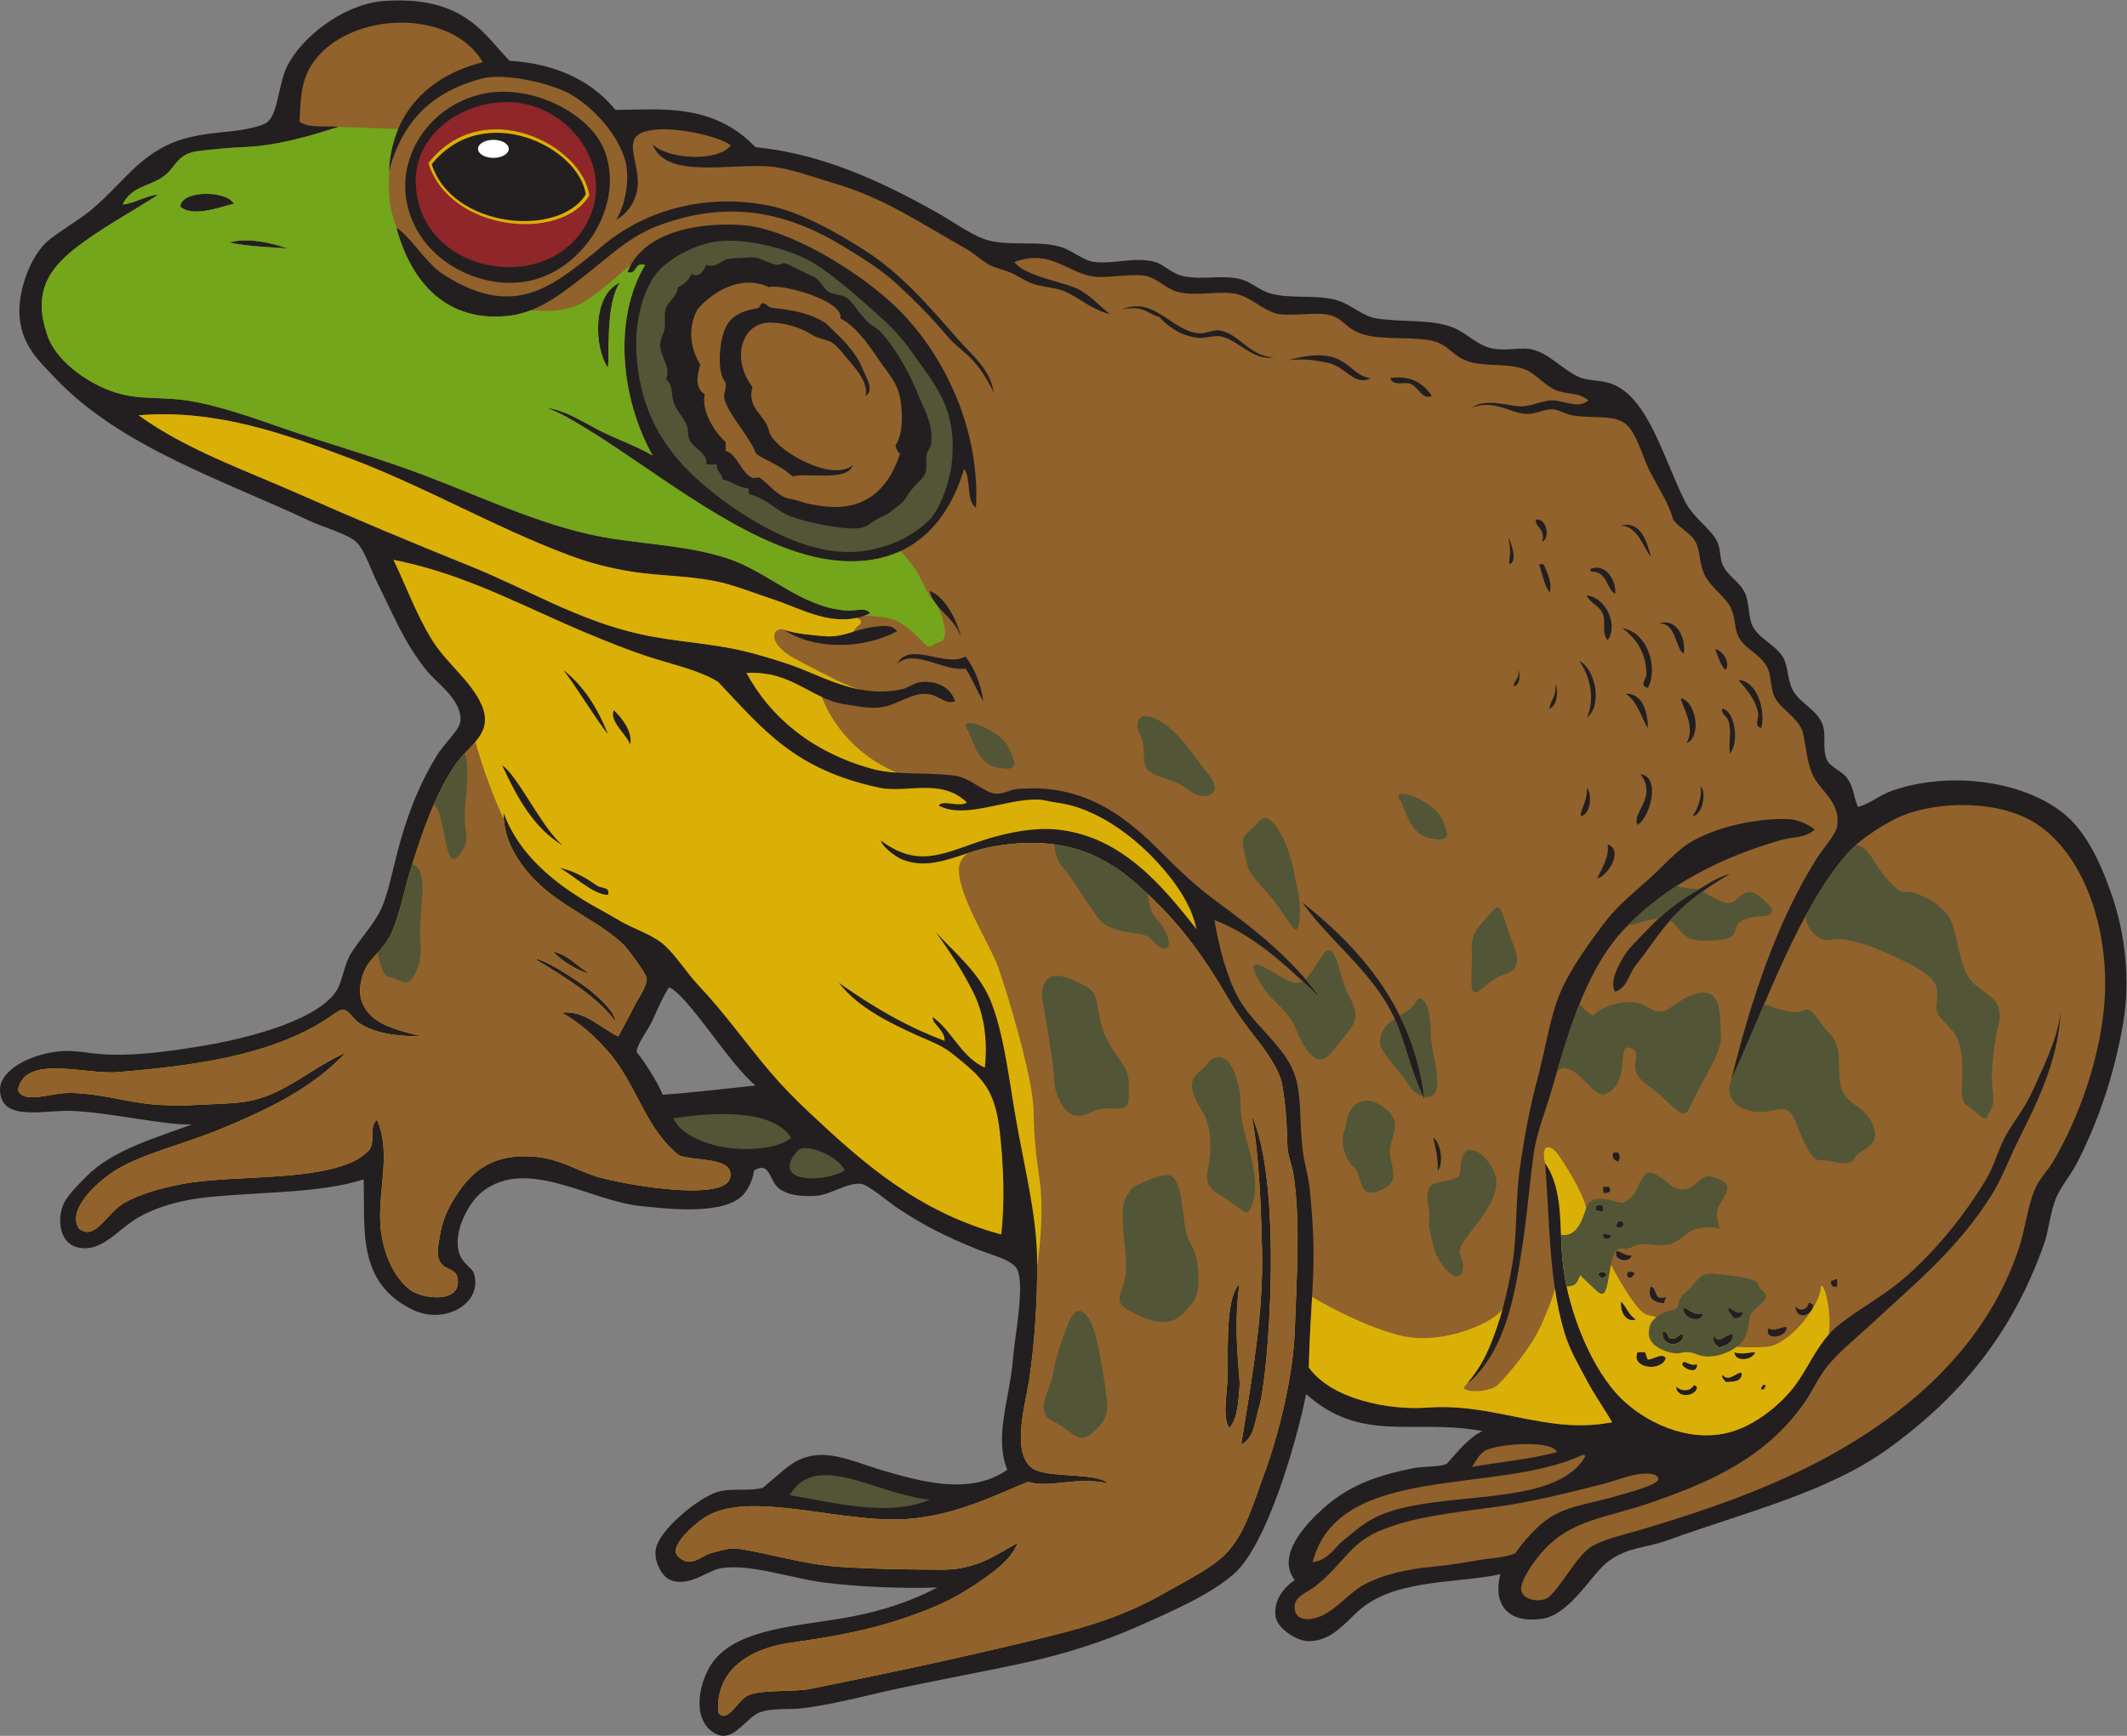
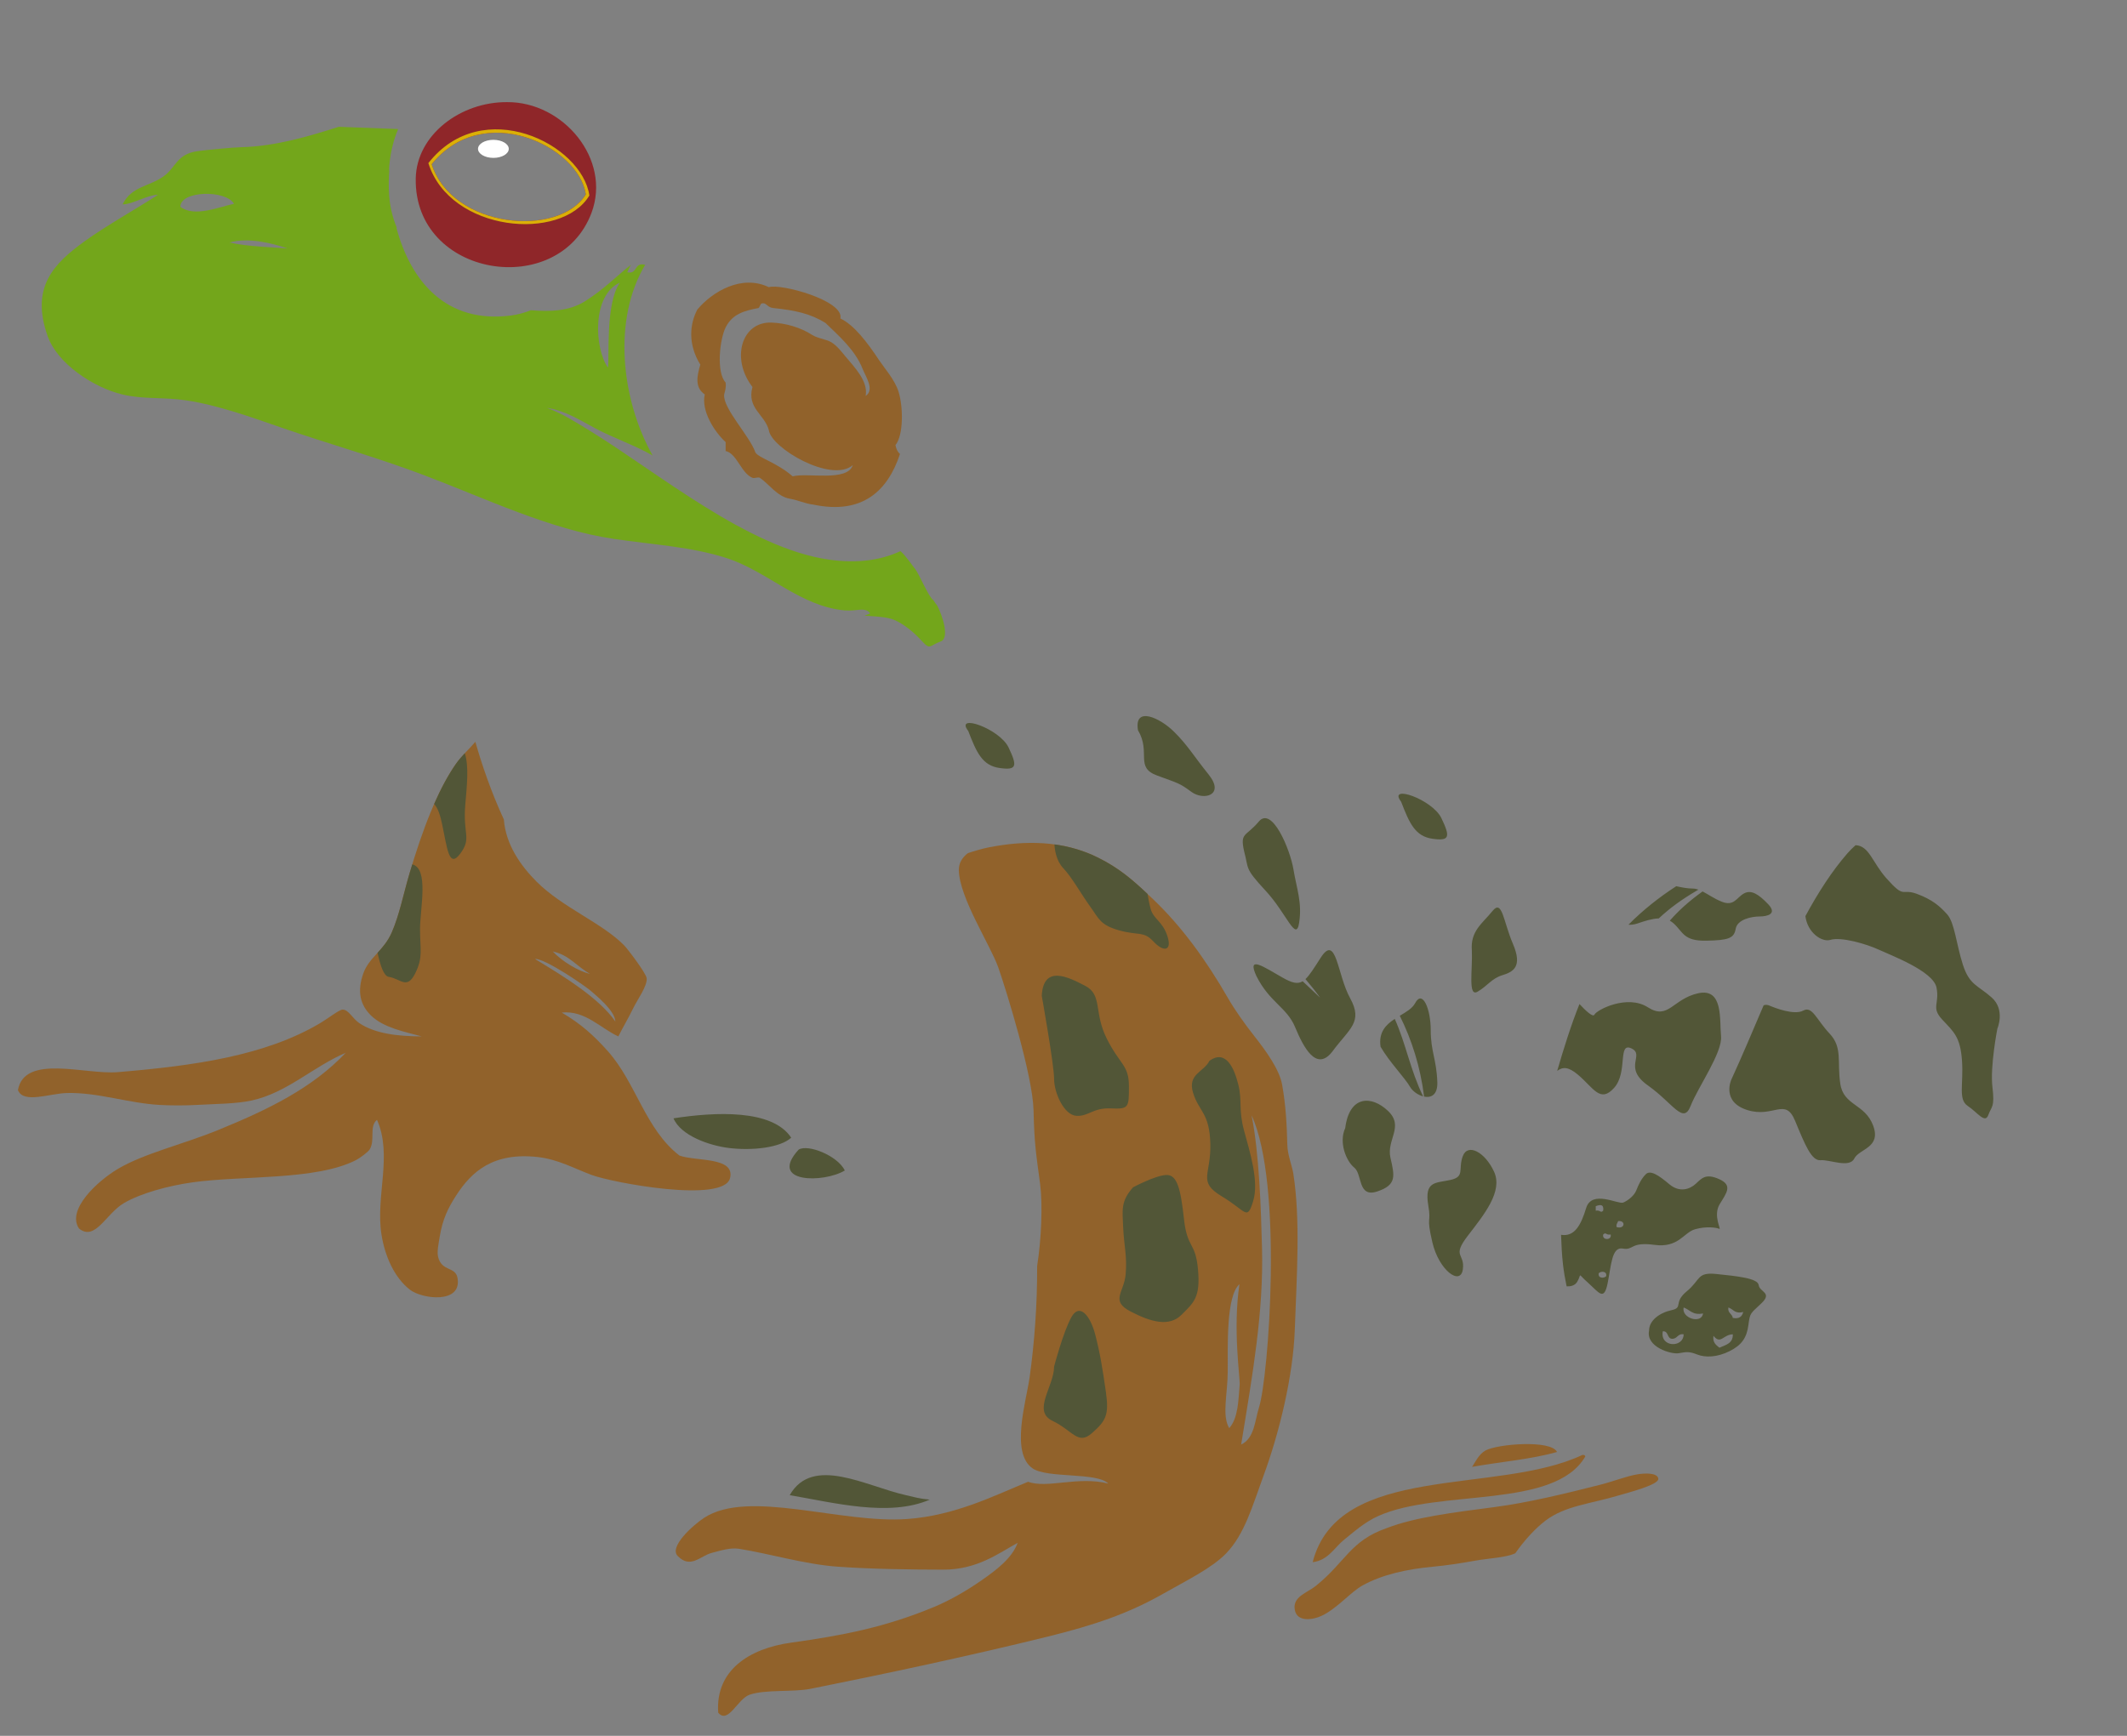
<svg xmlns="http://www.w3.org/2000/svg" viewBox="0 0 685.08 559.24" height="559.24" width="685.08" xml:space="preserve" id="svg2" version="1.1">
  <rect x="0" y="0" width="685.08" height="559.24" fill="#808080" stroke="none" />
  <defs id="defs6" />
  <g transform="matrix(1.333,0,0,-1.333,0,559.24)" id="g10">
    <g transform="scale(0.1)" id="g12">
-       <path id="path14" style="fill:#231f20;fill-opacity:1;fill-rule:evenodd;stroke:none" d="m 4489.35,2244.82 c 30.24,8.68 52.92,29.33 82.8,39.61 145.34,50.02 327.01,21.29 421.2,-61.2 55.29,-48.44 88.99,-130.87 111.59,-198 28.54,-84.68 43.28,-196.72 25.2,-302.4 -21.51,-125.75 -60.79,-239.16 -111.59,-338.4 -16.44,-32.11 -42.37,-59.79 -54.01,-93.6 -12.39,-36.03 -14.37,-69.9 -25.19,-100.8 -74.69,-213.292 -199.1,-367.889 -378,-496.796 -146.4,-105.488 -342.35,-151.992 -529.2,-219.601 -59.01,-21.356 -97.48,-16.551 -145.35,-51.387 -40.37,-29.363 -92,-129.168 -160.66,-139.414 -77.4,-11.562 -120.83,29.602 -100.8,108 -98.3,-22.512 -241.38,-10.84 -331.2,-79.199 -37.98,-28.906 -71.91,-84.035 -133.19,-82.805 -28.8,0.578 -76.09,31.641 -79.2,61.203 -4.08,38.758 20.76,69.043 46.8,86.395 -46.45,59.308 28.01,136.621 68.39,172.804 58.69,52.586 121.06,78.055 216.01,97.196 28.55,5.762 62.08,2.48 82.79,10.801 28.9,33.457 58.32,67.336 86.41,79.199 -164.67,31.387 -291.42,-31.356 -426.15,89.562 -22.64,-113.281 -94.12,-364.66 -175.05,-435.156 -57.24,-49.863 -147.17,-88.984 -230.4,-126.008 -82.66,-36.746 -176.46,-66.543 -266.41,-86.394 -131.84,-29.102 -264.63,-51.282 -396,-82.805 -40.31,-9.668 -95.03,-22.059 -147.59,-28.797 -33.58,-4.309 -72.08,1.043 -102.91,-9.434 -38.51,-13.098 -69.42,-86.582 -120.3,-44.562 -48.79,40.293 -23.48,132.805 10.8,172.793 64.01,74.668 201.36,79.414 320.41,100.801 86.76,15.597 158.5,41.34 216,72.004 -86.66,-2.891 -190.02,1.961 -259.34,10.437 -80.35,7.121 -188.55,48.164 -262.67,36.36 -32.74,-5.207 -76.72,-46.575 -122.4,-28.801 -20.98,8.164 -39.27,43.859 -36,72.004 5.57,47.754 102.89,126.258 147.6,140.398 35.64,11.27 76.83,1.106 111.6,10.801 55.68,45.773 72.58,69.211 121.17,77.578 52.13,8.996 114.6,-20.156 163.24,-34.375 96.61,-28.262 215.74,-62.676 306,0 -32.11,83.176 5.8,167.336 14.39,273.594 3.8,46.867 27.43,167.804 10.81,208.804 -10.2,25.13 -65.66,37.45 -97.21,50.4 -75.22,30.89 -127.03,55.69 -194.4,100.8 -21.05,14.11 -69.45,55.52 -86.39,57.61 -33.11,4.08 -72.55,-25.88 -108,-28.81 -23.38,-1.94 -59.47,-0.56 -79.2,10.8 -38.86,14.86 -27.11,76.13 -72.01,50.4 -3.22,-28.51 -18.15,-53.17 -32.39,-64.8 -53.22,-44.57 -189.92,-26.05 -237.61,-21.6 -123.04,10.59 -276.57,119.81 -385.2,36 -35.04,-27.03 -72.03,-97.97 -57.59,-147.6 8.06,-27.71 31.53,-36.5 36,-50.4 22.75,-70.91 -66.77,-124.3 -144,-90 -142.11,65.9 -117.942,200.89 -122.403,316.79 -104.645,-33.67 -245.359,-29.55 -378,-43.19 -63.598,-6.54 -122.926,-23.26 -169.199,-50.4 -47.809,-28.03 -90.395,-90.05 -151.203,-68.4 -29.165,10.38 -43.891,52.87 -28.797,97.2 7.863,23.1 37.414,51.47 57.597,72 63.012,64.11 166.153,92.57 255.602,126 -59.18,-4.31 -202.445,29.35 -291.602,32.4 -68.429,2.34 -167.199,-26.49 -172.8,46.8 -4,52.4 75.621,90.83 144,97.2 36.046,3.36 67.378,-4.72 104.402,-7.2 79.273,-5.32 175.109,9.2 248.394,21.6 102.321,17.31 280.719,62.55 319.918,138.67 9.563,18.57 15.676,53.65 26.563,74.97 17.262,33.83 60.203,77 78.32,117.56 14.75,33.01 24.629,81.13 36,126 22.86,90.16 50.208,163.79 95.848,240.06 21.57,36.07 57.64,64.24 58.95,87.54 2.91,51.38 -56.9,89.92 -82.79,122.4 -53.34,66.92 -77.902,130.31 -118.805,212.4 -14.992,30.09 -29.746,77.91 -50.398,97.2 -20.891,19.51 -79.656,35.4 -111.602,50.4 -213.062,100.04 -459.019,179.97 -615.601,345.6 -39.106,41.37 -83.129,79.87 -86.403,154.8 -2.633,60.48 27.863,141.03 68.407,176.4 19.16,16.72 77.273,52.71 100.187,71.24 70.27,56.83 107.254,119.05 182.453,157.54 52.34,26.79 106.825,31.05 170.957,37.62 11.637,1.19 56.973,9.59 68.891,16.13 34.941,12.92 32.5,94.55 57.109,142.27 34.567,67.03 130.918,144.91 226.797,154.8 200.598,16.59 248.848,-82.96 309.608,-144 96.21,-5.72 191.72,-39.57 255.74,-118.74 104.84,0.28 235.04,18.59 338.26,-90.06 165.9,-16.5 310.17,-86.05 439.2,-158.4 43.58,-24.44 88.88,-59.57 129.59,-68.4 54.01,-11.7 117.16,1.17 169.21,-14.4 27.14,-8.11 53.46,-32.46 79.2,-36 47.08,-6.47 99.53,12.95 147.59,0 20.69,-5.57 37.63,-25.16 61.21,-32.4 46.64,-14.33 103.72,3.82 151.2,-10.8 21.08,-6.5 40.77,-25.24 64.79,-32.4 52.6,-15.67 113.81,-1.68 165.61,-18 32.84,-10.35 60.62,-38.43 93.59,-43.2 68.42,-9.91 130.52,-1.08 183.6,-21.6 33.02,-12.76 58.95,-43.07 93.61,-50.4 38.65,-8.18 70.17,4.47 100.79,-3.6 39.28,-10.34 70.73,-47.11 108.01,-64.8 24.88,-11.81 55.38,-7.39 82.79,-18 88.5,-34.26 124.18,-181.46 176.41,-284.4 21.4,-42.19 65.71,-66.49 79.2,-100.8 6.88,-17.52 4.69,-36.16 10.8,-50.4 12.57,-29.38 40.1,-40.08 53.99,-68.4 10.69,-21.77 9.22,-60.03 18.01,-79.2 14.89,-32.51 58.16,-47.35 75.6,-79.21 11.15,-20.39 9.47,-51.82 21.6,-75.59 17.44,-34.18 56.6,-46.26 72,-82.8 11.25,-26.7 -1.06,-54.18 10.8,-86.4 6.65,-18.08 36.85,-27.09 50.39,-46.8 15.66,-22.77 13.13,-38.97 25.21,-68.41 z m -2664,-673.19 c -70.89,-7.12 -151.09,-17.32 -224.31,-22.1 -10.09,28.26 -48.86,86.92 -62.45,102.55 -1.91,16.67 27.06,53 38.35,77.95 15.33,33.88 25.36,57.02 39.6,79.2 47.92,-21.72 143.32,-182.67 208.81,-237.6 v 0" />
      <path id="path16" style="fill:#8f2629;fill-opacity:1;fill-rule:evenodd;stroke:none" d="m 1225.27,3948.49 c 134.96,1.19 252.3,-137.29 204.08,-267.26 -79.15,-211.5 -429.18,-156.68 -424.8,82.8 1.92,105.45 108.46,185.36 220.72,184.46 z m -182.26,-150.08 c 50.15,-155.57 307.62,-177.98 372.44,-72.99 -16.59,115.72 -247.36,228.7 -372.44,72.99 v 0" />
-       <path id="path18" style="fill:#525637;fill-opacity:1;fill-rule:evenodd;stroke:none" d="m 1717.34,3609.23 c 72.75,16.32 183.38,-15.93 230.4,-39.6 53.97,-27.17 133,-98.44 187.21,-147.6 39.29,-35.64 57.61,-62.56 90,-108 41.35,-58.03 86.01,-115.65 75.6,-230.4 -4.62,-50.84 -28.6,-119.9 -57.6,-147.6 -51.68,-49.34 -139.11,-85.52 -234,-72 -117.92,16.79 -247.23,103.36 -324,172.8 -79.26,71.69 -142.57,167.28 -147.61,316.8 -2.11,62.65 15.1,143.54 54.01,187.2 21.1,23.67 71.03,56.08 125.99,68.4 z m 28.81,-572.4 c 22.83,-4.76 35.6,-19.6 61.19,-21.6 6.29,-7.34 -2.68,-7.06 3.61,-14.4 46.24,-12.12 60.41,-38.67 100.79,-54 35.99,-13.63 111,-28.65 147.61,-28.8 40.41,-0.18 39.3,13.34 64.79,25.2 21.99,10.23 20.72,9.68 36,21.6 26.63,20.76 20.48,16.3 39.61,43.2 11.77,16.56 31.03,30.04 36,43.2 5.83,15.45 -0.41,29.9 3.6,46.8 2.03,8.59 10.02,16.55 10.79,25.2 4.41,49.33 -15.16,77.08 -28.79,111.6 -18.3,46.33 -50.36,110.71 -93.6,158.4 -8.24,9.09 -22.56,15.22 -32.4,25.2 -20.22,20.5 -35.09,47.67 -50.4,57.6 -12.83,8.32 -31.67,6.79 -43.21,14.4 -14.22,9.38 -19.66,28.65 -35.99,36 -23.25,10.46 -55.26,28.11 -68.41,32.4 -6.84,2.24 -11.39,-4.51 -17.99,-3.6 -28.11,3.89 -43.1,20.72 -68.4,18 -13.84,-1.49 -35.95,-0.88 -50.4,-3.6 -20.69,-3.9 -27.54,-22.51 -54.01,-14.4 -6.47,-13.28 -15.58,-33.01 -35.99,-21.6 -5.71,-15.9 -17.98,-25.22 -32.41,-32.4 -2.26,-23.86 -21.87,-31.7 -28.79,-50.4 -5.79,-15.62 -0.9,-32.74 -3.6,-50.4 -1.86,-12.14 -11.14,-24.63 -10.8,-39.6 0.64,-28.47 26.74,-52.03 14.4,-82.8 17.89,-13.15 11.54,-34.03 17.99,-54 6.49,-20.04 24.9,-38.07 32.41,-57.6 4.14,-10.79 1.29,-25 7.19,-36 11.53,-21.44 43.68,-29.45 39.6,-57.6 8.41,0 16.8,0 25.2,0 -0.35,-17.16 12.01,-21.6 14.41,-36 v 0" />
      <path id="path20" style="fill:#91622b;fill-opacity:1;fill-rule:evenodd;stroke:none" d="m 2030.55,3425.63 c 33.61,-15.97 64.9,-57.68 93.59,-100.8 12.83,-19.26 37.87,-47.31 46.81,-75.6 11.91,-37.73 12.12,-105.94 -7.2,-129.6 1.6,-9.2 5.04,-16.55 10.8,-21.6 -29.14,-88.37 -90.04,-147.15 -208.8,-122.4 -22.53,2.82 -35.36,10.48 -57.61,14.4 -30.5,5.36 -49.52,35.14 -71.99,50.4 -4.06,2.75 -13.41,-1.94 -18.01,0 -27.71,11.69 -37.5,58.87 -64.8,64.8 0,7.2 0,14.4 0,21.6 -27.63,25.26 -59.57,76.16 -50.39,115.2 -25.66,17.24 -18.05,46.97 -10.81,72 -30.3,49.13 -25.75,97.94 -7.19,133.2 36.86,43.88 107.74,85.41 172.79,54 27.78,9.48 182.72,-32.24 172.81,-75.6 z m 54,-122.4 c -18.36,47.27 -60.84,83.07 -90,111.6 -36.1,22.38 -72.4,30.44 -126,36 -16.12,1.67 -16.27,14.63 -28.8,10.8 -2.07,-0.63 -4.86,-10.35 -7.21,-10.8 -33.74,-6.46 -62.78,-13.94 -79.2,-46.8 -14.43,-28.89 -22.99,-108.85 0,-133.2 1.58,-12.38 -1.41,-20.18 -3.59,-28.8 -3.54,-33.83 61.61,-99.79 75.6,-140.4 8.62,-13.43 51.17,-23.95 90,-57.6 34.33,9.61 132,-13.96 145.22,27.07 -51.91,-44.13 -197.4,41.45 -202.83,84.53 -10.04,38.26 -53.74,52.83 -39.6,104.4 -52.74,68.27 -26.46,158.39 46.21,155.68 33.59,-1.26 69.42,-11.44 97.79,-29.68 14.03,-9.02 34.52,-10.37 46.81,-18 14.38,-8.94 26.82,-25.79 32.4,-32.4 25.61,-30.37 56.4,-61.9 50.39,-97.2 22.22,15.08 -0.32,47.09 -7.19,64.8 v 0" />
      <path id="path22" style="fill:#525637;fill-opacity:1;fill-rule:evenodd;stroke:none" d="m 2041.35,1366.43 c -50.18,-30.59 -186.45,-31.52 -111.6,50.4 22.64,13.79 93.64,-14.36 111.6,-50.4 z m -129.61,79.2 c -26.43,-24.34 -94.51,-31.9 -150.95,-24.84 -47.81,5.99 -115.86,29.99 -133.45,71.64 100.57,15.54 238.74,22.55 284.4,-46.8 v 0" />
      <path id="path24" style="fill:#91622b;fill-opacity:1;fill-rule:evenodd;stroke:none" d="m 3956.54,632.031 c 17.86,2.832 48.69,4.27 50.4,-10.801 1.67,-14.636 -75.3,-34.05 -93.59,-39.597 -69.88,-21.184 -131.22,-25.051 -179.27,-61.719 -24.53,-18.723 -50.36,-46.769 -72.73,-78.684 -22.37,-10.652 -64.12,-12 -97.21,-17.996 -35.26,-6.398 -72.59,-11.789 -100.79,-14.406 -64.68,-5.996 -123.38,-19.101 -170.71,-45.183 -29.89,-16.477 -61.32,-55.735 -99.29,-73.614 -20.48,-9.648 -59.27,-16.23 -64.8,14.395 -5.8,32.078 29.7,41.023 50.4,57.605 73.01,58.516 83.34,109.68 172.8,140.403 66.93,25.652 155.66,36.902 259.2,50.398 82.45,10.742 175.18,33.613 255.59,53.996 30.6,7.754 64.53,21.16 90,25.203 z m -194.39,53.996 c -62.57,-17.832 -137.03,-23.761 -205.21,-35.996 6.7,9.813 16.16,30.731 32.41,39.598 29.13,15.898 158.78,26.367 172.8,-3.602 z m 61.2,-7.199 c 4.18,0.586 6.41,-0.789 7.2,-3.601 -74.49,-128.352 -352.82,-77.747 -500.41,-143.997 -33.72,-15.144 -60.96,-40.175 -82.8,-57.597 -22.79,-18.192 -37.79,-49.363 -75.59,-54.004 61.79,241.816 445.51,161.691 651.6,259.199 v 0" />
      <path id="path26" style="fill:#525637;fill-opacity:1;fill-rule:evenodd;stroke:none" d="m 2246.54,570.832 c -98.26,-42.617 -231.83,-7.258 -338.4,10.801 55.48,97.187 184.34,21.433 280.81,0 22.66,-5.039 29.76,-8.156 57.59,-10.801 v 0" />
-       <path id="path28" style="fill:#91622b;fill-opacity:1;fill-rule:evenodd;stroke:none" d="m 1166.54,4044.84 c -129.06,-31.76 -219.829,-120.94 -226.794,-262.81 33.754,122.48 103.914,190.65 223.204,223.2 52.44,14.31 159.85,-8.18 212.4,-36 45.01,-23.84 109.89,-84.8 133.2,-154.8 14.36,-39.97 6.06,-108.01 -19.48,-150.32 25.21,13.55 55.64,48.74 51.88,99.92 -4.06,55.03 -35.83,102.92 25.2,115.2 55.91,13.63 173.09,-13.15 199.82,-35.5 -34.94,-41.95 -156.1,-32.12 -189.03,3.1 30.69,-86.02 186.99,-45.51 284.41,-54 47.67,-4.16 100.86,-24.99 151.19,-39.6 126.1,-36.6 215.29,-99.8 320.41,-158.4 20.78,-11.59 38,-28.76 57.6,-39.6 16.01,-8.86 38.34,-12.03 57.59,-21.6 17.88,-8.88 33.57,-20.08 50.41,-25.2 25.69,-7.8 52.45,-7.82 75.59,-18 36.05,-15.85 65.53,-45.05 108.01,-54 -25.3,18.68 -43.58,41.36 -72.01,57.6 -34.89,19.95 -133.17,32.13 -159.25,68.14 93.07,34.26 132.37,-33.9 204.49,-36.34 25.6,-0.87 84.58,8.1 111.29,2.95 31.08,-5.99 47.05,-29.35 77.47,-38.35 42.13,-12.46 98.47,2.42 139.53,-4.85 40.21,-7.12 65.62,-40.83 105.28,-49.15 21.4,-4.49 88.61,2.49 109.45,0 51.92,-6.2 46.58,-35.81 99.35,-50.4 45.79,-12.66 119.47,-3.65 165.2,-15.02 38.62,-9.61 47.73,-37.87 86.8,-49.78 41.64,-12.7 92.41,-3.17 133.2,-18 27.42,-9.98 47.68,-38.54 75.6,-50.4 28.59,-12.15 55.84,-4.81 79.2,-25.2 -24.64,-21.74 -58.32,0.11 -86.4,0 -26.97,-0.1 -51.78,-15.64 -79.2,-14.4 -31.47,1.42 -82.29,20.48 -115.69,-2.98 59.54,22.07 96.91,-19.3 140.88,-15.02 18.53,1.81 35.73,11.43 54.01,10.8 13.4,-0.46 32.11,-11.69 46.79,-14.4 45.75,-8.43 96.08,1.76 126,-18 29.54,-19.5 44.34,-81.8 61.2,-115.2 21.45,-42.47 45.52,-76.09 57.61,-118.8 14.43,-20.88 42.24,-32.15 53.99,-54 11.56,-21.45 8.94,-53.74 21.61,-79.2 16.24,-32.64 53.45,-55.48 64.8,-82.8 10.77,-25.94 7.16,-48.29 18,-68.4 16.18,-30.03 48.45,-37.23 68.4,-72 10.02,-17.49 7.61,-48.44 18,-72 11.98,-27.21 59.15,-51.6 68.39,-86.41 8.66,-32.57 8.65,-76.86 28.8,-111.59 19.52,-33.62 63.24,-60.6 54.01,-115.2 -3.47,-20.47 -33.58,-52.22 -50.4,-79.2 -93.98,-150.73 -155.85,-332.35 -205.2,-532.8 85.54,185.88 161.19,409.91 280.79,547.2 25.03,28.72 68.09,57.61 108.01,79.2 86.52,46.8 240.77,52.41 334.79,0 128.36,-71.56 195.54,-269.16 176.41,-457.2 -12.72,-124.75 -59.46,-260.18 -122.4,-367.2 -12.77,-21.71 -33.31,-41.49 -43.2,-64.8 -18.94,-44.59 -23.69,-93.53 -36,-133.2 -84.41,-271.776 -316.21,-451.659 -565.21,-565.206 -109.5,-49.929 -225.72,-89.051 -349.2,-125.996 -38.67,-11.57 -84.96,-21.14 -118.79,-39.598 -35.65,-19.445 -71.69,-91.32 -104.41,-122.402 -17.25,-16.398 -63.22,-10.695 -68.4,14.402 -4.72,22.942 34.86,76.368 54.01,97.2 68.79,74.843 151.07,77.722 259.2,115.203 146.75,50.84 278.01,109.015 370.8,241.191 18.77,26.75 31.9,58.106 54,86.406 28.54,36.536 70.64,69.309 104.39,100.801 105.89,98.769 211.87,183.129 295.21,316.799 23.34,37.44 40.06,83.01 61.19,125.99 42.94,87.36 97.56,189.89 104.41,313.21 -8.99,-69.67 -44.23,-136.04 -68.4,-190.8 -18.54,-42.03 -45.41,-71.59 -64.81,-108 -18.54,-34.8 -27.65,-72.41 -46.79,-104.41 -51.95,-86.81 -126.52,-179.04 -205.2,-244.79 -47.13,-39.39 -97.58,-65.38 -147.61,-104.405 -52.58,-41.004 -69.77,-95.41 -108,-147.598 -34.53,-47.136 -98.7,-99.375 -162,-115.195 -101.01,-25.262 -203.76,27.949 -259.2,82.793 -68.97,68.242 -126.45,204.275 -140.4,324.005 -10,85.95 3.71,176.37 -43.19,244.8 11.4,-138.57 8.4,-282.78 46.79,-410.395 12.57,-41.75 35.49,-80.344 54,-115.207 20.3,-38.211 43.09,-69.473 61.2,-100.801 -157.28,-31.316 -283.59,48.254 -448.27,35.129 -89.62,-6.23 -229.1,19.317 -284.58,97.176 4.48,191.258 21.83,239.778 2.05,432.898 -3.11,30.48 -14.29,64.29 -18,100.81 -8.08,79.83 0.67,143.73 -28.79,197.99 -31.64,58.26 -92.78,101.97 -126,162.01 -26.98,48.73 -47.19,124.59 -57.35,187.79 98.16,-38.65 168.26,-105.35 255.35,-187.79 -67.24,93.06 -156.56,164.36 -252,233.99 -47.18,34.41 -87.15,72.75 -129.61,115.2 -78.91,78.92 -182.48,171.63 -352.79,154.8 -15.55,-1.53 -31.58,-12.78 -50.4,-10.8 -28.91,3.04 -59.17,37.8 -97.2,43.2 -68.14,9.68 -140.49,-0.39 -205.21,18 -139.48,39.63 -240.28,122.16 -298.79,230.4 110.21,6.21 156.93,-64.63 239.58,-76.11 35.62,-4.95 67.27,-13.51 102.42,-3.09 29.42,8.72 58.84,29.32 90,28.8 32.31,-0.54 46.03,-27.02 72,-18 -11.05,32.77 -41,48.98 -79.2,46.8 -19.73,-1.12 -32.73,-14.32 -50.41,-18 -108.94,-22.7 -194.53,35.18 -273.59,61.2 -36.41,11.98 -72.93,23.4 -111.6,32.4 -79.77,18.57 -160.65,21.07 -244.81,39.6 -151.85,33.45 -273.8,109.23 -414,165.6 -140.601,56.53 -277.988,114.29 -410.394,172.8 -135.187,59.74 -273.973,107.97 -388.801,190.8 187.59,15.77 358.184,-46.73 511.203,-104.4 180.372,-67.98 351.642,-167.76 529.202,-234 52.34,-19.53 98.08,-30.96 151.19,-39.6 69.17,-11.25 156.04,-9.54 226.8,-28.8 38.47,-10.47 79,-26.53 118.8,-39.6 67.66,-22.23 146.08,-71.22 230.4,-32.4 -12.31,16.63 -32.11,4.63 -61.19,7.2 -107.5,9.5 -185.55,93.63 -284.41,126 -84.76,27.76 -179.71,32.96 -273.6,46.8 -155.48,22.92 -309.36,97.63 -460.8,154.8 -114.028,43.05 -230.876,75.45 -345.599,115.2 -67.461,23.38 -149.949,53.28 -226.796,64.8 -55.653,8.35 -104.008,2.08 -154.797,14.4 -70.551,17.11 -156.543,74.68 -180,140.4 -42.492,119.05 14.843,176.18 90,230.4 51.043,36.83 124.297,77.92 176.394,111.6 -24.933,0.19 -61.375,-23.03 -85.39,-23.08 21.16,44.33 65.093,42.69 99.937,68.53 29.805,22.1 30.602,53.12 81.578,60.2 19.633,2.72 83.906,9.03 105.477,9.55 82.304,1.99 164.004,26.6 235.25,49.26 -36.235,3 -67.942,-4.35 -94.848,11.94 1.875,38.91 2.969,77.46 14.399,108 57.875,154.6 343.315,181.56 428.395,36.01 z m -158.4,-406.81 c 50.9,-89.33 165.42,-141.27 266.41,-122.4 134.37,25.1 234.72,183.23 187.19,313.2 -32.6,89.21 -172.18,163.96 -291.6,140.4 -146.46,-28.9 -242.031,-189.09 -162,-331.2 z m -572.394,57.6 c 33.172,-26.4 95.301,-0.02 129.602,7.2 -19.785,34.14 -129.293,32.1 -129.602,-7.2 z m 799.204,-262.8 c 69.56,9.13 131.03,59.47 183.6,100.8 52.45,41.25 102.75,89.86 169.19,115.2 163.56,62.37 303.85,38.99 446.4,-46.8 46.12,-27.74 97.2,-60.23 129.61,-90 44.81,-41.18 85.4,-81.96 122.4,-126 27.56,-32.81 48.9,-40.86 75.1,-74 14.94,-18.9 30.14,-43.63 40.1,-66.4 -8.2,56.67 -51.21,89.74 -86.4,129.6 -71.93,81.46 -136.16,158.12 -226.81,216 -65.07,41.56 -156.01,93.24 -234,108 -154.7,29.27 -305.28,-12.45 -414,-111.6 -104.18,-81.84 -193.74,-163.06 -360,-61.2 -51.96,30.03 -80.89,90.38 -122.398,118.8 34.684,-129.88 120.608,-232.94 277.208,-212.4 z m 946.79,3.6 c -81.39,86.11 -249.85,193.48 -367.19,212.4 -58.03,9.36 -250.77,11.39 -298.8,-111.6 25.88,-5.48 15.4,25.39 43.2,18 -78.19,-130.11 -59.28,-322.99 17.99,-460.8 -41.16,24 -95.14,42.46 -137.17,64.91 -41.45,22.16 -74.73,43.69 -118.42,50.29 38.84,-14.83 64.08,-31.02 104.03,-55.5 163.21,-100.06 383.16,-284.77 579.97,-311.7 184.24,-25.2 283.21,81.23 324,219.6 18.15,-22.64 4.1,-77.5 28.79,-93.6 9.83,168.5 -60.14,345.03 -176.4,468 z m -1627.193,172.8 c 39.769,-9.45 105.98,-11.59 140.398,-14.4 -39.433,13.44 -95.746,27.12 -140.398,14.4 z m 914.403,-302.4 c 3.88,24.46 -6.38,155.79 28.79,205.2 -67.4,-29.38 -62.06,-157.96 -28.79,-205.2 z m 1475.99,90 c -15.33,1.68 -31.39,-8.25 -46.8,-7.2 -67.07,4.58 -109.34,91.66 -187.19,57.6 51.86,11.9 61.55,-10.45 90,-18 25.57,-26.69 53.09,-45.42 93.59,-50.4 16.44,-2.02 36.61,6.42 54.01,3.6 42.68,-6.94 78.92,-60.99 129.59,-50.4 -58.49,0.4 -85.54,59.57 -133.2,64.8 z m 169.2,-71.99 c 37.67,4.09 63.81,0.37 97.21,-7.21 41.04,-9.33 60.94,-56.72 100.8,-36 -57.15,4.95 -54.96,84.27 -198.01,43.21 z m 244.81,-43.21 c 8.82,-22.13 33.12,-7.17 50.4,-14.4 17.58,-7.35 27.84,-39.38 50.4,-28.8 -20.34,30.57 -52,50.57 -100.8,43.2 z m 367.19,-396 c 20.25,9.6 11.17,57.16 -14.39,54 -6.18,-15.83 24.32,-22 14.39,-54 z m 190.8,39.6 c 41.67,-2.11 54.75,-56.16 72.01,-75.6 -9.59,37.44 -24.93,87.55 -72.01,75.6 z m -270,-93.6 c 21.22,5.19 3.93,53.93 -1.98,64.16 8.56,-50.1 0.06,-43.02 1.98,-64.16 z m 97.2,-68.4 c 7.81,21.91 -6.68,50.26 -14.39,68.4 -3.61,0 -7.2,0 -10.8,0 7.48,-23.72 12.26,-50.13 25.19,-68.4 z m 100.8,57.6 c -4.34,-0.76 -2.21,-3.99 0,-7.2 38.35,1.15 35.48,-38.93 57.61,-54 4.24,27.78 -20.25,75.01 -57.61,61.2 z M 2321.89,2656.36 c -7.19,32.68 -36.71,97.3 -75.35,110.47 9.66,-44.34 54.8,-57.34 75.35,-110.47 z m 1551.86,52.87 c 6.59,-18.65 -4.25,-43.09 10.79,-61.2 27.11,38.92 -6.6,104.59 -50.4,108 8.13,-19.55 31.37,-23.53 39.61,-46.8 z m 133.19,-21.6 c 42.83,6.38 41.27,-60.88 61.2,-72 6.34,34.23 -15.76,89.46 -61.2,72 z m -1893.6,-7.2 c -46.54,-5.21 -76.93,-27.84 -126.14,-22.33 -29.67,3.31 -58.54,4.24 -93.45,15.13 75.96,-50.34 194.75,-46.45 273.59,-3.6 -11.44,16.92 -34.2,13.01 -54,10.8 z m 1864.8,-115.2 c -0.03,-11.55 -18.63,-27.29 3.61,-32.4 26.1,50.1 -2.06,135.27 -61.2,144 33.51,-24.75 57.76,-60.97 57.59,-111.6 z m 190.81,10.8 c 13.12,14.7 -4.44,47.1 -25.2,50.4 8.21,-16.98 12.69,-37.71 25.2,-50.4 z m -2001.61,14.4 c 42.12,39.13 113.36,-19.57 165.61,-10.8 16.33,-24.47 27.29,-54.31 43.2,-79.2 -6.76,43.63 -21.44,79.37 -43.2,108 -51.17,-27.24 -134.98,39.1 -165.61,-18 z m 1666.8,-129.6 c 39.74,30.69 19.21,119.59 -18,136.8 27.31,-37.7 37.88,-97.06 18,-136.8 z m -176.39,75.6 c 14.44,3.54 16.4,26.46 10.8,39.6 3.02,-25.4 -10.8,-22.58 -10.8,-39.6 z m 590.39,-64.8 c 2.36,-12.98 -11.21,-30.2 7.2,-36 10.34,33.41 -3.65,103.6 -46.79,115.2 -2.41,0 -4.8,0 -7.2,0 18.24,-21.37 40.68,-45.51 46.79,-79.2 z m -504,10.81 c 17.82,6.93 21.86,40.2 14.41,61.19 1.43,-39.57 -12.35,-36.67 -14.41,-61.19 z m 237.61,-46.81 c -0.25,31.32 -8.8,84.54 -54,82.8 28.57,-15.97 40.36,-63.37 54,-82.8 z m 93.59,-36 c 37.7,14.95 21.98,102.75 -14.39,108 4.8,-22.33 36.45,-68.7 14.39,-108 z m 100.8,54 c 8.93,-25.32 -0.21,-53.44 3.61,-79.2 23.02,23.98 12.96,102.59 -18,108 -4.31,-12.5 9.83,-15.85 14.39,-28.8 z m -212.39,-129.59 c 9.52,-12.8 12.73,-19.41 14.39,-36.01 3.36,-33.4 -33.37,-65.32 -21.6,-86.4 31.23,17.78 56.72,117.1 7.21,122.41 z m -144,-100.81 c 23.21,2.81 28.43,51.05 14.39,68.4 3.93,-27.45 -18.6,-60.45 -14.39,-68.4 z m 270,0 c 23.21,0.36 34.86,57.65 19.61,70.86 3.39,-30.24 -10.4,-59.13 -19.61,-70.86 z m 219.6,-7.2 c -81.19,-0.26 -171.8,-23.69 -226.8,-57.6 -33.1,-20.39 -69.21,-61.98 -100.8,-90 -32.4,-28.72 -71.62,-61.02 -97.21,-93.61 -38.76,-49.35 -91.48,-122.91 -115.19,-180 -24.51,-59.02 -35.1,-134.9 -54.01,-205.19 -19.45,-72.36 -33.32,-148.09 -43.19,-219.6 -11,-79.61 -5.67,-157.32 -18.01,-230.4 -11.87,-70.43 -30.07,-142.802 -57.6,-205.204 -15.63,-35.449 -27.18,-51.856 -53.99,-86.399 94.43,78.848 117.18,211.893 136.8,342.003 10.55,70 16.22,139.77 25.19,208.8 7.8,59.98 31.11,114.08 46.81,169.2 42.46,149.17 86.1,291.33 176.4,385.2 98.04,101.93 229.89,170.48 377.99,212.4 25.94,7.34 58.04,3.92 79.2,25.2 -22.48,15.83 -43.81,25.3 -75.59,25.2 z m -450,-144 c 25.69,6.15 64.63,68.11 25.19,82.79 4.61,-30.51 -14.12,-57.23 -25.19,-82.79 z m 241.2,-28.8 c -51.47,-30.48 -82,-54.97 -122.41,-97.2 -19.73,-20.63 -43.56,-43.38 -54,-61.21 -14.46,-24.7 -35.75,-61.73 -21.59,-86.39 30.11,10 33.1,43.11 50.4,64.8 66.3,83.19 82.65,136.13 226.8,219.6 -28.27,-6.59 -50.63,-22.67 -79.2,-39.6 z m -741.6,-288 c 36.43,-67.1 45.14,-142.07 82.8,-216 -25.52,216.88 -153.16,362.84 -295.21,475.2 64.72,-91.27 157.44,-158 212.41,-259.2 z m 115.19,-388.8 c 15.55,17.48 5.43,69.68 -10.79,79.2 4.79,-25.36 11.26,-42.22 10.79,-79.2 z m 435.61,21.6 c 4.92,4.6 4.92,17 0,21.6 -3.61,0 -7.2,0 -10.8,0 -5.5,-11.24 -0.04,-17.82 10.8,-21.6 z m -36,-75.6 c 15.65,-1.44 19.97,2.87 14.39,14.4 -4.79,0 -9.59,0 -14.39,0 0,-4.8 0,-9.6 0,-14.4 z m -18.01,-32.4 c 0,-3.6 0,-7.2 0,-10.8 11.49,2.14 11.14,-6.76 18.01,0 2.19,16.41 -8.06,14.81 -18.01,10.8 z m 50.4,-50.4 c 20.22,-6.08 22.79,16.62 3.61,14.41 -1.14,-4.88 -5.13,-6.89 -3.61,-14.41 z m -32.39,-18 c -3.52,-14.5 21.52,-14.5 18,0 -11.48,-2.14 -11.14,6.76 -18,0 z m 68.4,-50.4 c -13.44,-2.52 -20.43,6.75 -36.01,10.8 -9.15,-24.98 33.93,-29.76 36.01,-10.8 z m -79.2,-43.2 c -2.53,-12.46 12.62,-12.91 18,-7.2 2.52,12.46 -12.63,12.91 -18,7.2 z m 68.4,0 c -0.16,-4.95 1.69,-7.9 3.59,-10.8 9.02,-0.61 11.27,5.52 14.41,10.8 -4.73,4.62 -13.28,4.62 -18,0 z m 493.19,-18 c -1.67,-11.27 3.14,-16.07 14.41,-14.4 0,6 0,12 0,18 -6.81,0.8 -7.94,-4.06 -14.41,-3.6 z m -403.19,-54 c -0.81,6.8 4.05,7.95 3.59,14.4 -30.68,-10.29 -19.4,21.4 -35.99,25.2 -10.24,-25.15 6.91,-39.79 32.4,-39.6 z m -68.4,-39.6 c -16.97,9.43 -22.67,30.13 -36.01,43.2 -3.09,-27.81 14.34,-51.896 36.01,-43.2 z m 385.19,32.4 c 1.24,-35.58 41.89,-24.62 43.21,3.6 -4.61,0.2 -4.99,4.61 -10.8,3.6 -4.31,-17.6 -23.62,-21.05 -32.41,-7.2 z m -223.2,-18 c -25.4,-5 -31.65,9.14 -46.8,14.4 -5.88,-26.34 43.62,-40.628 46.8,-14.4 z m 72,-10.8 c 16.3,-3.1 22.44,3.97 25.21,14.4 -20.91,-5.31 -24.01,7.19 -36.01,10.8 -1.93,-13.94 9.18,-14.83 10.8,-25.2 z m 86.41,-25.206 c -12.71,-29.472 45.15,-24.121 43.19,3.606 -16.54,-0.625 -27.42,-12.453 -43.19,-3.606 z M 4068.14,970.43 c -15.41,2.218 -14.67,-11.719 -28.79,-10.801 -11.85,1.348 -7.27,19.141 -21.6,18 -7.48,-38.984 50.06,-40.871 50.39,-7.199 z m 72,-3.602 c -2.29,-16.691 6.53,-22.265 14.4,-28.801 14.92,6.692 33.08,10.129 32.4,32.403 -23.58,-0.575 -29.14,-25.692 -46.8,-3.602 z m -115.2,-53.996 c -8.73,13.723 -28.12,-2.324 -43.19,-3.602 -3.68,4.727 -3.54,13.27 -7.21,17.997 -5.99,0 -11.99,0 -18,0 -16.89,-40.145 59.48,-48.106 68.4,-14.395 z m 216.01,14.395 c -19.42,-0.879 -32.81,-6.375 -50.4,0 2.02,-26.055 45.43,-18.829 50.4,0 z M 4064.54,898.43 c 2.06,-11.621 38.44,-26.407 36.01,0 -19.19,-7.403 -31.51,14.648 -36.01,0 z m 97.21,-25.196 c -3.09,-11.496 5.66,-11.144 7.2,-18.007 20.18,0.222 40.37,0.429 39.6,21.601 -9.04,6.043 -32.07,-25.07 -46.8,-3.594 z m -111.61,-28.808 c -0.37,-28.996 45.69,-25.606 50.41,-3.594 -0.76,4.031 -4,5.606 -7.2,7.195 -9.37,-16.199 -30.75,-16.172 -43.21,-3.601 z m 205.2,-7.199 c 2.41,0 4.8,0 7.21,0 0.2,4.601 4.61,4.992 3.59,10.8 -2.39,0 -4.79,0 -7.19,0 -0.2,-4.597 -4.63,-4.98 -3.61,-10.8 v 0" />
      <path id="path30" style="fill:#ffffff;fill-opacity:1;fill-rule:evenodd;stroke:none" d="m 1192.16,3857.4 c 20.52,0 37.15,-9.77 37.15,-21.82 0,-12.06 -16.63,-21.83 -37.15,-21.83 -20.52,0 -37.15,9.77 -37.15,21.83 0,12.05 16.63,21.82 37.15,21.82 v 0" />
      <path id="path32" style="fill:#73a61b;fill-opacity:1;fill-rule:evenodd;stroke:none" d="m 818.594,3888.89 143.422,-5.45 c -12.723,-30.06 -20.43,-63.89 -22.27,-101.41 l 1.039,3.69 c -2.273,-36.04 -5.039,-85.92 18.246,-141.39 l -1.289,0.9 c 34.684,-129.88 120.608,-232.94 277.208,-212.4 16.38,2.15 32.31,6.58 47.79,12.65 46.08,-3.44 91.85,-2.87 131.21,22.02 46.68,29.51 74.36,59.5 110.31,87.67 -3.19,-5.67 -6.05,-11.63 -8.51,-17.94 25.88,-5.48 15.4,25.39 43.2,18 -78.19,-130.11 -59.28,-322.99 17.99,-460.8 -41.16,24 -95.14,42.46 -137.17,64.91 -41.45,22.16 -74.73,43.69 -118.42,50.29 38.84,-14.83 64.08,-31.02 104.03,-55.5 163.21,-100.06 383.16,-284.77 579.97,-311.7 67.95,-9.29 124.28,-0.67 170.4,20.85 12.16,-10.12 29.12,-35.39 35.87,-43.64 8.93,-10.91 33.15,-69.31 43.36,-74.34 l 0.01,-0.01 c 2.8,-4.8 6.06,-9.27 9.62,-13.58 13.34,-25.7 30.12,-78.98 8.53,-86.68 -27.78,-9.93 -24.81,-21.83 -45.64,0.99 -20.84,22.81 -42.66,39.68 -63.5,49.61 -14.95,7.11 -35.27,9.31 -75.04,11.69 4.51,1.6 9.04,3.42 13.58,5.51 -12.31,16.63 -32.11,4.63 -61.19,7.2 -107.5,9.5 -185.55,93.63 -284.41,126 -84.76,27.76 -179.71,32.96 -273.6,46.8 -155.48,22.92 -309.36,97.63 -460.8,154.8 -114.028,43.05 -230.876,75.45 -345.599,115.2 -67.461,23.38 -149.949,53.28 -226.796,64.8 -55.653,8.35 -104.008,2.08 -154.797,14.4 -70.551,17.11 -156.543,74.68 -180,140.4 -42.492,119.05 14.843,176.18 90,230.4 51.043,36.83 124.297,77.92 176.394,111.6 -24.933,0.19 -61.375,-23.03 -85.39,-23.08 21.16,44.33 65.093,42.69 99.937,68.53 29.805,22.1 30.602,53.12 81.578,60.2 19.633,2.72 83.906,9.03 105.477,9.55 82.304,1.99 164.004,26.6 235.25,49.26 z M 435.746,3695.63 c 33.172,-26.4 95.301,-0.02 129.602,7.2 -19.785,34.14 -129.293,32.1 -129.602,-7.2 z m 118.801,-86.4 c 39.769,-9.45 105.98,-11.59 140.398,-14.4 -39.433,13.44 -95.746,27.12 -140.398,14.4 z m 914.403,-302.4 c 3.88,24.46 -6.38,155.79 28.79,205.2 -67.4,-29.38 -62.06,-157.96 -28.79,-205.2 v 0" />
-       <path id="path34" style="fill:#dbb006;fill-opacity:1;fill-rule:evenodd;stroke:none" d="m 2070.21,2701.95 c 9.59,-3.79 15.53,-9.64 4.5,-18.24 -6.71,-5.22 -10.37,-10.5 -13.22,-15.43 -22.99,-6.95 -45.4,-13.42 -74.29,-10.18 -28.08,3.13 -55.45,4.13 -87.89,13.46 -27.99,15.13 -57.75,-27.53 28.57,-72.17 71.73,-37.1 117.14,-62.41 151.65,-70.76 -64.81,11.91 -121.4,44.16 -174.98,61.8 -36.41,11.98 -72.93,23.4 -111.6,32.4 -79.77,18.57 -160.65,21.07 -244.81,39.6 -151.85,33.45 -273.8,109.23 -414,165.6 -140.601,56.53 -277.988,114.29 -410.394,172.8 -135.187,59.74 -273.973,107.97 -388.801,190.8 187.59,15.77 358.184,-46.73 511.203,-104.4 180.372,-67.98 351.642,-167.76 529.202,-234 52.34,-19.53 98.08,-30.96 151.19,-39.6 69.17,-11.25 156.04,-9.54 226.8,-28.8 38.47,-10.47 79,-26.53 118.8,-39.6 58.93,-19.36 126.02,-59.01 198.07,-43.28 z M 950.547,2842.43 c 152.563,-30.35 268.813,-89.82 413.153,-153.81 55.01,-24.4 131.66,-56.24 191.65,-76.59 60.86,-20.65 135.6,-36.33 180,-64.8 110.45,-116.9 184.54,-211.62 388.79,-255.6 66.6,-14.34 149.25,24.83 212.4,-36 -18.4,-12.43 -59.65,7.55 -68.4,-7.2 64,-34.48 163.16,17.42 241.21,14.4 13.76,-0.53 28.13,-5.32 43.19,-7.2 105.98,-13.27 211.18,-97.67 277.21,-183.6 24.95,-32.48 51.44,-73.72 61.2,-122.4 -82.84,105.92 -184.02,227.91 -342,241.2 -51.65,4.35 -111.22,-7.4 -158.4,-21.6 -102.6,-30.86 -165.87,-77.69 -262.3,-5.35 4.26,-17.31 39.27,-40.64 49.89,-45.05 73.61,-30.57 139.93,14.74 212.41,28.8 84.57,16.41 177.07,17.45 262.8,-25.2 55.41,-27.56 89.04,-58.66 133.19,-100.8 69.43,-66.25 128.06,-147.35 180,-237.59 17.89,-31.09 41.47,-63.97 64.81,-93.61 28.47,-36.17 60.2,-80.38 66.67,-116.92 8.92,-50.46 11.22,-95.05 12.53,-145.88 0.61,-23.99 11.44,-49.67 14.39,-68.4 17.64,-111.96 8.3,-247.49 3.61,-378 -4.05,-112.234 -37.44,-249.128 -75.6,-352.8 -26.68,-72.473 -45.2,-140.43 -90,-187.2 -34.22,-35.71 -96.32,-65.925 -151.2,-97.195 -86.33,-49.191 -169.36,-76.914 -280.8,-104.406 -185.4,-45.723 -385.43,-88.563 -572.4,-125.996 -41.8,-8.367 -109.85,-1.133 -147.6,-14.402 -28.82,-10.129 -51.64,-72.168 -75.6,-43.203 -7.01,102.938 75.63,155.203 176.39,169.2 123.66,17.195 227.03,37 345.6,86.406 41.07,17.109 81.06,40.996 115.2,64.793 34.8,24.269 72.53,52.5 86.41,90 -46.18,-25.293 -97.95,-65 -180,-64.793 -80.51,0.183 -174.65,1.336 -255.61,7.195 -78.4,5.676 -164.4,31.516 -237.59,43.203 -21.02,3.352 -44.48,-4.285 -66.05,-9.922 -27.39,-7.156 -51.04,-39.004 -81.56,-8.074 -23.49,21.766 36.49,75.301 62.95,92.676 107.43,70.535 330.76,-14.68 491.45,-2.676 114.52,8.543 205.08,54.383 291.6,90 46.55,-17.101 119.91,14.188 193.75,-4.347 -26.8,27.871 -147.42,12.082 -182.94,36.738 -54.03,37.512 -15.34,161.867 -7.2,219.601 12.48,88.524 19.89,191.813 18,291.603 -1.87,98.13 -27.68,205.92 -46.8,309.6 -20.22,109.54 -29.97,213.36 -61.2,298.8 -27.73,75.82 -84.81,120.08 -136.8,176.4 33.35,-45.73 63.49,-91.44 90,-144 24.87,-49.33 36.17,-108.34 28.8,-183.61 -57.17,25.64 -77.98,87.64 -126,122.41 -2.4,-16.87 29.55,-30.38 28.79,-57.6 -95.95,36.03 -178.48,85.51 -255.6,140.4 48.96,-63.78 133.11,-102.83 219.6,-140.4 38.9,-16.9 47.53,-24.69 82.81,-54 52.17,-43.36 76.18,-75.94 86.4,-165.6 8.75,-76.85 12.77,-167.07 3.6,-248.4 -199.53,54.18 -331.64,170.35 -464.4,295.2 -33.58,31.58 -64.34,62.83 -93.6,97.21 -58.37,68.53 -109.1,141.05 -172.8,208.79 -31,32.96 -56.18,75.2 -86.41,100.8 -27.39,23.21 -68.44,35.48 -100.79,54 -17.28,9.88 -33.46,19.58 -50.4,28.8 -94.19,51.23 -193.45,123.28 -234.01,234 -0.92,-68.32 38.33,-124.51 79.21,-165.61 62.44,-62.78 159.2,-100.22 212.4,-154.79 7.39,-7.59 52.78,-66.77 53.99,-79.2 1.82,-18.59 -22.49,-51.54 -32.4,-72 -12.58,-26.01 -25.15,-46.34 -36,-68.4 -43.05,19.48 -80.31,63.5 -136.8,57.6 46.41,-27.14 78.05,-55.9 111.61,-93.6 68.14,-76.56 90.37,-188.48 172.79,-252 40.6,-14.46 134.12,-2.74 122.4,-54 -14.16,-62.03 -283.25,-11.97 -334.79,7.2 -41.41,15.41 -81.28,37.79 -129.6,43.2 -108.07,12.09 -160.42,-34.99 -198.01,-93.6 -18.23,-28.44 -32.47,-55.55 -39.6,-100.8 -2.22,-14.14 -6.59,-34.47 -3.59,-46.8 8.79,-36.15 41.58,-22.91 46.8,-50.4 12.17,-64.09 -85.84,-51.9 -115.205,-28.8 -37.797,29.73 -60.188,81.33 -68.403,133.2 -14.664,92.68 27.281,191.01 -10.797,277.2 -19.832,-16.14 -3.558,-49.51 -18,-72 -3.84,-5.98 -23.41,-20.56 -32.398,-25.2 -96.375,-49.7 -275.899,-37.04 -396,-54 -58.594,-8.27 -125.699,-26.66 -165.602,-50.4 -43.215,-25.71 -68.98,-92.46 -108,-61.2 -30.769,45.39 44.676,114.94 93.602,144 63.109,37.49 157.723,59.65 241.199,93.6 121.371,49.36 228.719,101.64 309.602,187.2 -80.11,-34.4 -141.774,-96.49 -226.801,-115.2 -37.734,-8.31 -87.082,-8.22 -133.199,-10.81 -28.723,-1.61 -61.657,-1.57 -90,0 -74.934,4.18 -148.352,30.49 -223.203,28.81 -42.161,-0.94 -105.985,-26.72 -118.801,7.2 16.047,87.72 162.554,36.62 241.203,43.21 182.855,15.3 355.898,39.14 489.598,118.79 20.21,12.05 45.832,32.63 54,32.4 14.375,-0.41 23.875,-21.74 39.597,-32.4 38.309,-25.97 93.742,-32.19 151.208,-32.4 -42.036,11.39 -92.102,20.94 -122.407,50.4 -26.469,25.74 -33.828,58.37 -18.988,101.03 13.961,40.11 49.625,54.77 69.386,100.57 18.649,43.2 27.789,92.18 43.204,144 29.815,100.21 65.515,196.7 111.595,262.8 32.46,46.56 92.83,73.9 61.21,144 -25.69,56.96 -84.34,99.2 -118.81,154.8 -37.95,61.22 -62.202,129.21 -93.593,194.4 z M 3170.35,1060.82 c 36.95,-21.72 127.01,-71.433 211.18,-92.859 109.29,-27.824 242.58,38.059 250.01,67.289 0.34,1.29 0.62,2.36 0.88,3.26 -9.71,-36.28 -21.52,-71.537 -35.88,-104.084 -15.63,-35.449 -27.18,-51.856 -53.99,-86.399 -26.28,-17.597 54.08,-22.558 77.89,1.25 23.81,23.809 79.37,89.289 103.19,142.864 14.22,32.029 26.68,61.559 33.34,88.629 5.44,-36.5 12.8,-72.22 23.17,-106.735 12.57,-41.75 35.49,-80.344 54,-115.207 20.3,-38.211 43.09,-69.473 61.2,-100.801 -157.28,-31.316 -283.59,48.254 -448.27,35.129 -89.62,-6.23 -229.1,19.317 -284.58,97.176 1.69,71.914 5.2,123.648 7.86,170.488 z m 382.63,-203.574 c -3.62,-3.836 -7.13,-7 -10.43,-9.219 3.58,3 7.05,6.075 10.43,9.219 z m 180.37,527.184 c -10.72,42.26 9.12,48.22 28.96,23.41 19.85,-24.8 68.46,-107.14 70.44,-134.93 1.98,-27.77 109.14,-247.32 146.9,-255.27 37.75,-7.95 123.2,-35.773 127.17,-55.636 1.53,-7.649 17.47,-13.223 39.66,-16.984 2.47,-2.547 5.32,-4.715 8.06,-6.993 3.46,1.555 7.09,2.93 10.63,4.407 33.31,-3.75 74,-4.336 102.6,-2.297 55.65,3.976 127.18,97.373 131.16,139.103 3.32,34.87 28.84,-46.82 19.73,-109.396 -32.71,-36.66 -49.85,-79.949 -80.52,-121.817 -34.53,-47.136 -98.7,-99.375 -162,-115.195 -101.01,-25.262 -203.76,27.949 -259.2,82.793 -68.97,68.242 -126.45,204.275 -140.4,324.005 -10,85.95 3.71,176.37 -43.19,244.8 z m 129.6,-266.4 c -2.53,-12.46 12.62,-12.91 18,-7.2 2.52,12.46 -12.63,12.91 -18,7.2 z m 90,-111.6 c -16.97,9.43 -22.67,30.13 -36.01,43.2 -3.09,-27.81 14.34,-51.896 36.01,-43.2 z m 115.19,-36 c -15.41,2.218 -14.67,-11.719 -28.79,-10.801 -11.85,1.348 -7.27,19.141 -21.6,18 -7.48,-38.984 50.06,-40.871 50.39,-7.199 z m -43.2,-57.598 c -8.73,13.723 -28.12,-2.324 -43.19,-3.602 -3.68,4.727 -3.54,13.27 -7.21,17.997 -5.99,0 -11.99,0 -18,0 -16.89,-40.145 59.48,-48.106 68.4,-14.395 z m 216.01,14.395 c -19.42,-0.879 -32.81,-6.375 -50.4,0 2.02,-26.055 45.43,-18.829 50.4,0 z M 4064.54,898.43 c 2.06,-11.621 38.44,-26.407 36.01,0 -19.19,-7.403 -31.51,14.648 -36.01,0 z m 97.21,-25.196 c -3.09,-11.496 5.66,-11.144 7.2,-18.007 20.18,0.222 40.37,0.429 39.6,21.601 -9.04,6.043 -32.07,-25.07 -46.8,-3.594 z m -111.61,-28.808 c -0.37,-28.996 45.69,-25.606 50.41,-3.594 -0.76,4.031 -4,5.606 -7.2,7.195 -9.37,-16.199 -30.75,-16.172 -43.21,-3.601 z m 205.2,-7.199 c 2.41,0 4.8,0 7.21,0 0.2,4.601 4.61,4.992 3.59,10.8 -2.39,0 -4.79,0 -7.19,0 -0.2,-4.597 -4.63,-4.98 -3.61,-10.8 z M 1468.95,2421.23 c -24.99,62.62 -58.63,116.57 -108,154.8 24.8,-29.44 85.69,-129.63 108,-154.8 z m 54,-25.2 c 5.49,32.34 -20.26,63.4 -39.61,82.8 -11.91,-26.36 28.57,-56.06 39.61,-82.8 z m -162,-244.8 c -48.75,37.81 -110.52,170.6 -147.61,194.4 36.29,-77.72 75.91,-152.1 147.61,-194.4 z m -8.68,-53.52 c 31.96,-16.26 80.51,-65.14 116.68,-65.28 6.26,19.7 -15,15.3 -25.2,21.61 -11.86,7.3 -45.96,34.46 -91.48,43.67 z m 73.48,-256.08 c -31.22,16.78 -50.21,45.79 -90,54 22.09,-23.53 62.22,-48.15 90,-54 z m 61.19,-115.2 c -1.79,27.81 -48.56,64.15 -57.81,72.71 -12.97,12.01 -112.75,80.49 -136.59,78.49 71.87,-43.34 155.01,-94.7 194.4,-151.2 z m 1562.41,-547.2 c 4.07,-154.5 -22.71,-305.304 -50.4,-475.195 32.23,14.813 33.21,58.641 43.2,90 22.86,71.766 58.75,540.065 -18.01,705.595 18.59,-92.45 22.74,-226.45 25.21,-320.4 z m -82.81,-298.8 c -0.17,-54.082 -14.72,-106.356 3.6,-136.797 21.76,24.133 22.09,68.097 25.2,104.394 1.42,16.563 -16.92,134.727 -0.5,243.393 -32.24,-27.89 -28.09,-148.041 -28.3,-210.99 z m -867.03,1645.25 c 2.58,-0.11 4.93,-0.35 7.11,-0.7 -2.38,0.21 -4.76,0.43 -7.11,0.7 z m -113.88,-14.93 c 16.91,-43.6 64.48,-133.33 181.23,-182.82 -21.97,1.62 -43.54,4.6 -64.32,10.5 -139.48,39.63 -240.28,122.16 -298.79,230.4 82.19,4.63 129.07,-33.58 181.88,-58.08 v 0" />
      <path id="path36" style="fill:#91622b;fill-opacity:1;fill-rule:evenodd;stroke:none" d="m 2338.66,2133.39 c -13.53,-10.42 -22.13,-23.77 -21.87,-40.98 0.99,-66.47 76.39,-181.56 95.24,-235.13 18.85,-53.58 83.26,-261.4 85.25,-344.86 1.99,-83.46 5.96,-103.33 15.9,-178.83 6.54,-49.7 2.98,-134.33 -7.16,-197.95 0.5,-92.85 -6.71,-187.574 -18.27,-269.613 -8.14,-57.734 -46.83,-182.089 7.2,-219.601 35.52,-24.656 156.14,-8.867 182.94,-36.738 -73.84,18.535 -147.2,-12.754 -193.75,4.347 -86.52,-35.617 -177.08,-81.457 -291.6,-90 -160.69,-12.004 -384.02,73.211 -491.45,2.676 -26.46,-17.375 -86.44,-70.91 -62.95,-92.676 30.52,-30.93 54.17,0.918 81.56,8.074 21.57,5.637 45.03,13.274 66.05,9.922 73.19,-11.687 159.19,-37.527 237.59,-43.203 80.96,-5.859 175.1,-7.012 255.61,-7.195 82.05,-0.207 133.82,39.5 180,64.793 -13.88,-37.5 -51.61,-65.731 -86.41,-90 -34.14,-23.797 -74.13,-47.684 -115.2,-64.793 -118.57,-49.406 -221.94,-69.211 -345.6,-86.406 -100.76,-13.997 -183.4,-66.262 -176.39,-169.2 23.96,-28.965 46.78,33.074 75.6,43.203 37.75,13.27 105.8,6.035 147.6,14.402 186.97,37.433 387,80.273 572.4,125.996 111.44,27.492 194.47,55.215 280.8,104.406 54.88,31.27 116.98,61.485 151.2,97.195 44.8,46.77 63.32,114.727 90,187.2 38.16,103.672 71.55,240.566 75.6,352.8 4.69,130.51 14.03,266.04 -3.61,378 -2.95,18.73 -13.78,44.41 -14.39,68.4 -1.31,50.83 -3.61,95.42 -12.53,145.88 -6.47,36.54 -38.2,80.75 -66.67,116.92 -23.34,29.64 -46.92,62.52 -64.81,93.61 -51.94,90.24 -110.57,171.34 -180,237.59 -44.15,42.14 -77.78,73.24 -133.19,100.8 -85.73,42.65 -178.23,41.61 -262.8,25.2 -17.6,-3.42 -34.83,-8.67 -51.89,-14.24 z m 710.69,-954.16 c 4.07,-154.5 -22.71,-305.304 -50.4,-475.195 32.23,14.813 33.21,58.641 43.2,90 22.86,71.766 58.75,540.065 -18.01,705.595 18.59,-92.45 22.74,-226.45 25.21,-320.4 z m -82.81,-298.8 c -0.17,-54.082 -14.72,-106.356 3.6,-136.797 21.76,24.133 22.09,68.097 25.2,104.394 1.42,16.563 -16.92,134.727 -0.5,243.393 -32.24,-27.89 -28.09,-148.041 -28.3,-210.99 v 0" />
      <path id="path38" style="fill:#91622b;fill-opacity:1;fill-rule:evenodd;stroke:none" d="m 1148.65,2402.46 c 14.16,-50.82 38.05,-121.48 68.79,-187.69 4.67,-61.28 41,-112.04 78.71,-149.95 62.44,-62.78 159.2,-100.22 212.4,-154.79 7.39,-7.59 52.78,-66.77 53.99,-79.2 1.82,-18.59 -22.49,-51.54 -32.4,-72 -12.58,-26.01 -25.15,-46.34 -36,-68.4 -43.05,19.48 -80.31,63.5 -136.8,57.6 46.41,-27.14 78.05,-55.9 111.61,-93.6 68.14,-76.56 90.37,-188.48 172.79,-252 40.6,-14.46 134.12,-2.74 122.4,-54 -14.16,-62.03 -283.25,-11.97 -334.79,7.2 -41.41,15.41 -81.28,37.79 -129.6,43.2 -108.07,12.09 -160.42,-34.99 -198.01,-93.6 -18.23,-28.44 -32.47,-55.55 -39.6,-100.8 -2.22,-14.14 -6.59,-34.47 -3.59,-46.8 8.79,-36.15 41.58,-22.91 46.8,-50.4 12.17,-64.09 -85.84,-51.9 -115.205,-28.8 -37.797,29.73 -60.188,81.33 -68.403,133.2 -14.664,92.68 27.281,191.01 -10.797,277.2 -19.832,-16.14 -3.558,-49.51 -18,-72 -3.84,-5.98 -23.41,-20.56 -32.398,-25.2 -96.375,-49.7 -275.899,-37.04 -396,-54 -58.594,-8.27 -125.699,-26.66 -165.602,-50.4 -43.215,-25.71 -68.98,-92.46 -108,-61.2 -30.769,45.39 44.676,114.94 93.602,144 63.109,37.49 157.723,59.65 241.199,93.6 121.371,49.36 228.719,101.64 309.602,187.2 -80.11,-34.4 -141.774,-96.49 -226.801,-115.2 -37.734,-8.31 -87.082,-8.22 -133.199,-10.81 -28.723,-1.61 -61.657,-1.57 -90,0 -74.934,4.18 -148.352,30.49 -223.203,28.81 -42.161,-0.94 -105.985,-26.72 -118.801,7.2 16.047,87.72 162.554,36.62 241.203,43.21 182.855,15.3 355.898,39.14 489.598,118.79 20.21,12.05 45.832,32.63 54,32.4 14.375,-0.41 23.875,-21.74 39.597,-32.4 38.309,-25.97 93.742,-32.19 151.208,-32.4 -42.036,11.39 -92.102,20.94 -122.407,50.4 -26.469,25.74 -33.828,58.37 -18.988,101.03 13.961,40.11 49.625,54.77 69.386,100.57 18.649,43.2 27.789,92.18 43.204,144 29.815,100.21 65.515,196.7 111.595,262.8 13.67,19.61 32.29,35.81 46.91,53.23 z m 277.1,-560.83 c -31.22,16.78 -50.21,45.79 -90,54 22.09,-23.53 62.22,-48.15 90,-54 z m 61.19,-115.2 c -1.79,27.81 -48.56,64.15 -57.81,72.71 -12.97,12.01 -112.75,80.49 -136.59,78.49 71.87,-43.34 155.01,-94.7 194.4,-151.2 v 0" />
      <path id="path40" style="fill:#dbb006;fill-opacity:1;fill-rule:evenodd;stroke:none" d="m 1035.03,3801.09 c 52.37,-166.83 321.3,-190.86 389.01,-78.27 -17.33,124.09 -258.36,245.23 -389.01,78.27 z m 7.98,-2.68 c 50.15,-155.57 307.62,-177.98 372.44,-72.99 -16.59,115.72 -247.36,228.7 -372.44,72.99 v 0" />
      <path id="path42" style="fill:#525637;fill-opacity:1;fill-rule:evenodd;stroke:none" d="m 3984.55,979.25 c 0,24.79 25.54,43.22 54.57,49.6 29.02,6.38 2.97,17.86 36.71,45.64 33.73,27.78 23.81,46.64 71.43,41.67 47.62,-4.96 100.2,-9.92 102.19,-26.78 1.99,-16.88 33.73,-17.86 6.94,-43.67 -26.78,-25.79 -27.78,-21.82 -31.74,-52.573 -3.97,-30.754 -15.88,-48.614 -45.65,-63.496 -29.75,-14.883 -58.53,-15.879 -78.37,-7.942 -19.84,7.942 -26.78,5.957 -44.65,2.981 -17.85,-2.981 -79.37,14.883 -71.43,54.57 z M 912.27,1892.43 c 6.523,-29.79 14.835,-56.34 27.132,-58.1 27.825,-3.98 43.719,-31.79 63.588,7.95 19.87,39.74 11.92,57.62 11.92,107.3 0,49.68 22.03,146.55 -18.777,156.65 -2.028,-6.58 -4.02,-13.18 -5.988,-19.8 -15.415,-51.82 -24.555,-100.8 -43.204,-144 -9.328,-21.62 -22.211,-36.3 -34.671,-50 z m 136.75,359.79 c 15.97,36.35 33.44,69.34 52.72,97.01 6.36,9.11 13.77,17.48 21.36,25.59 10.37,-31.48 4.88,-79.92 1.1,-125.19 -5.96,-71.53 15.9,-79.48 -11.92,-117.24 -27.82,-37.75 -31.79,13.91 -43.72,69.55 -4.79,22.37 -9.58,38.95 -19.54,50.28 z M 2546.96,892.453 c 0,-47.695 -53.66,-107.305 -3.98,-131.152 49.68,-23.84 61.6,-59.61 95.38,-29.805 33.79,29.805 41.74,43.719 33.79,99.356 -7.95,55.644 -13.92,93.398 -25.84,139.101 -11.92,45.707 -37.76,77.487 -57.62,41.727 -19.87,-35.77 -41.73,-119.227 -41.73,-119.227 z m 0.89,1262.037 c 0.41,-12.09 4.21,-39.61 21.18,-57.38 20.59,-21.56 44.41,-64.23 65.24,-93 20.84,-28.77 23.8,-44.65 70.44,-57.54 46.63,-12.9 58.53,-0.99 82.34,-26.79 23.82,-25.8 45.65,-23.81 33.74,12.9 -11.9,36.71 -33.74,40.67 -40.68,66.47 -3.06,11.38 -5.54,24.48 -7.36,35.59 -37.77,35.61 -69.9,63.06 -119.4,87.69 -34.39,17.11 -69.88,27.18 -105.5,32.06 z m -30.7,-365.86 c 0,0 29.81,-166.92 29.81,-200.7 0,-33.78 23.84,-87.43 53.65,-89.41 29.81,-2 39.74,19.86 83.45,17.88 43.72,-1.99 43.72,1.98 43.72,53.65 0,51.66 -21.85,51.66 -53.65,115.25 -31.79,63.59 -9.93,105.32 -51.66,127.17 -41.73,21.86 -101.34,51.66 -105.32,-23.84 z m 405.37,-156.98 c -13.91,-27.82 -53.65,-31.79 -39.75,-77.5 13.92,-45.7 39.75,-47.69 41.73,-123.2 2,-75.51 -31.79,-91.41 27.82,-127.17 59.61,-35.77 60.56,-60.03 75.51,-11.92 14.96,48.09 -7.95,119.23 -21.85,170.89 -13.91,51.66 -3.98,71.53 -13.91,111.27 -9.94,39.74 -29.81,85.44 -69.55,57.63 z m -184.81,-306.01 c -29.8,-33.78 -25.82,-53.66 -23.83,-97.37 1.98,-43.72 9.93,-69.55 5.96,-113.27 -3.98,-43.71 -37.76,-63.58 11.92,-89.41 49.68,-25.832 93.38,-37.758 123.2,-7.95 29.81,29.8 45.7,41.73 39.74,109.29 -5.96,67.56 -25.83,49.67 -33.78,121.21 -7.95,71.54 -15.9,109.29 -43.71,107.3 -27.82,-1.98 -79.5,-29.8 -79.5,-29.8 z m 713.38,-43.71 c 7.94,-45.71 -5.97,-21.87 9.93,-89.43 15.89,-67.56 67.55,-105.31 73.52,-65.57 5.96,39.74 -27.82,29.8 11.92,81.47 39.74,51.66 85.44,107.3 63.59,154.99 -21.86,47.7 -63.59,69.55 -75.51,37.75 -11.92,-31.78 5.96,-49.68 -29.81,-57.62 -35.77,-7.95 -63.59,-1.98 -53.64,-61.59 z m -303.5,541.79 c 13.72,-12.76 27.7,-26.01 42.16,-39.68 -11.23,15.53 -23.07,30.46 -35.45,44.88 10.08,9.42 20.61,26.26 36.47,51.11 38.63,60.56 39.75,-39.74 71.53,-97.36 31.8,-57.63 -1.98,-73.53 -41.73,-127.18 -39.73,-53.65 -71.53,9.94 -91.4,57.63 -19.86,47.69 -61.59,59.61 -93.39,123.2 -23.85,51.66 17.88,21.86 63.58,-3.98 22.78,-12.87 35.96,-16.1 48.23,-8.62 z m 222.49,-90.99 c 26.71,-59.2 37.48,-123.52 68.55,-187.25 -12.71,3.37 -25.45,12.63 -31.27,22.58 -13.9,23.85 -49.67,59.62 -71.53,97.37 -5.2,35.43 13.09,53.38 34.25,67.3 z m 70.96,-187.81 c -9.2,72.67 -29.91,137.33 -58.77,195.38 15.42,9.25 30.29,17.74 37.02,30.44 17.88,33.78 37.75,-13.9 37.75,-65.57 0,-51.66 13.92,-69.54 15.9,-125.19 1.1,-30.94 -15,-38.52 -31.9,-35.06 z m -1101.49,883.67 c 19.88,-51.66 33.79,-83.46 75.51,-89.42 41.73,-5.96 43.72,3.97 21.87,49.68 -21.87,45.7 -131.15,83.45 -97.38,39.74 z m 410.09,1.87 c 31.8,-53.66 -7.95,-89.42 45.7,-109.29 53.66,-19.88 53.66,-17.89 83.46,-39.74 29.81,-21.86 81.47,-7.95 41.73,41.73 -39.74,49.67 -49.68,69.54 -83.46,103.32 -33.78,33.79 -97.36,63.59 -87.43,3.98 z m 256.34,-292.1 c 11.92,-43.72 0,-39.75 51.66,-95.38 51.67,-55.64 74.04,-126.44 81.47,-77.5 7.43,48.95 -5.97,81.47 -13.9,129.16 -7.95,47.69 -51.67,153 -83.47,115.25 -31.79,-37.76 -45.7,-25.83 -35.76,-71.53 z m 379.53,119.22 c 19.87,-51.67 33.78,-83.46 75.51,-89.42 41.73,-5.96 43.71,3.97 21.85,49.68 -21.85,45.7 -131.14,83.45 -97.36,39.74 z m 170.88,-359.66 c 2,-47.69 -9.93,-113.27 13.92,-99.35 23.84,13.9 33.78,31.78 59.61,39.73 25.83,7.95 49.68,19.88 25.83,75.51 -23.85,55.64 -25.83,109.3 -49.68,79.49 -23.84,-29.81 -53.65,-47.69 -49.68,-95.38 z m -306,-429.22 c -15.9,-33.78 1.99,-79.48 21.86,-95.37 19.87,-15.9 7.95,-73.53 55.63,-57.63 47.69,15.89 41.73,37.76 31.8,81.47 -9.93,43.72 33.78,75.51 -5.97,113.26 -39.73,37.77 -93.39,37.77 -103.32,-41.73 z m 932.96,117.33 c 26.42,57.42 51.9,118.49 78.04,179.51 4.94,2.05 9.66,1.25 14.33,-0.75 12.39,-5.32 59.61,-23.85 81.48,-11.93 21.85,11.93 31.78,-21.85 63.58,-55.64 31.8,-33.78 17.88,-67.56 25.83,-121.21 7.95,-53.65 59.62,-47.69 79.48,-101.34 19.88,-53.65 -33.78,-55.63 -45.7,-79.48 -11.92,-23.85 -59.61,-1.99 -81.46,-3.98 -21.87,-1.99 -37.76,37.75 -61.61,95.38 -23.84,57.63 -51.67,5.96 -115.25,25.83 -63.59,19.88 -38.72,73.61 -38.72,73.61 z m 178.97,395.18 c 30.69,56.69 64.07,108.68 101.82,152.02 5.65,6.48 12.21,12.96 19.43,19.36 32.95,-1.5 39.95,-40.95 74.32,-79.8 45.7,-51.68 35.77,-23.85 73.53,-37.76 37.75,-13.92 55.63,-29.82 73.51,-49.68 17.89,-19.87 21.87,-71.54 37.76,-121.22 15.9,-49.67 35.77,-49.67 69.54,-79.48 33.79,-29.81 13.91,-75.51 13.91,-75.51 0,0 -17.88,-91.41 -11.91,-141.08 5.96,-49.68 -2,-45.7 -9.94,-67.56 -7.95,-21.86 -25.83,5.96 -49.68,21.86 -23.85,15.89 -9.93,51.66 -13.91,109.29 -3.97,57.62 -19.87,69.54 -47.69,99.36 -27.81,29.8 -5.96,37.75 -13.91,77.49 -7.95,39.74 -109.29,77.5 -139.09,91.4 -29.81,13.91 -91.4,31.8 -117.24,23.85 -20.57,-6.33 -55.48,17.22 -60.45,57.46 z M 3785.36,1086.3 c -3.8,17.95 -6.77,35.81 -8.82,53.33 -2.74,23.59 -3.7,47.53 -4.61,71.25 32.86,-5.42 48.39,24.21 60.54,64.55 13.6,45.19 77.67,8.4 89.58,13.36 11.91,4.96 26.79,16.87 31.75,29.76 4.96,12.9 11.9,27.78 22.81,38.7 10.92,10.91 30.77,-1.98 56.55,-23.81 25.8,-21.83 50.6,-11.92 64.5,0.99 13.88,12.89 23.8,25.8 56.55,10.91 32.73,-14.88 17.85,-32.74 0.99,-60.52 -16.87,-27.78 4.96,-62.5 -0.99,-59.53 -5.96,2.98 -30.76,6.95 -58.53,-0.99 -27.79,-7.93 -39.7,-45.64 -98.23,-37.7 -58.53,7.93 -49.61,-13.89 -76.4,-8.93 -26.78,4.96 -27.8,-40.71 -36.7,-84.33 -8.91,-43.62 -20.83,-21.82 -47.62,1.98 -26.79,23.81 -13.9,21.83 -25.8,1.98 -5.62,-9.35 -16.07,-11.42 -25.57,-11 z m -22.77,520.81 c 16.36,56.14 33.46,110.74 53.83,161.54 14.23,-15.34 32.51,-32.81 36.05,-25.73 5.97,11.92 79.48,49.68 129.16,17.89 49.68,-31.79 59.62,19.87 121.22,33.78 61.59,13.91 51.66,-63.58 55.63,-103.33 3.98,-39.74 -55.63,-123.2 -73.52,-168.9 -17.88,-45.71 -41.73,5.96 -103.33,49.67 -61.59,43.72 -5.95,73.53 -39.74,89.43 -33.78,15.9 -7.94,-57.63 -41.72,-95.39 -33.78,-37.75 -49.68,0 -87.44,31.79 -23.04,19.42 -36.42,19.34 -50.14,9.25 z m 172.21,353.32 c 34.68,34.94 73.42,65.85 115.45,93.02 11.55,-2.56 26.55,-5.68 39.47,-5.68 4.79,0 9.44,-0.96 14.1,-2.58 l -3.27,-1.96 c -38.19,-22.61 -64.85,-41.93 -92.57,-67.65 -16.17,-0.5 -33.84,-6.17 -51.21,-12.14 -8.22,-2.83 -15.58,-3.53 -21.97,-3.01 z m 99.85,9.66 c 20.06,22.88 44.24,45.68 79.24,70.7 13.42,-6.86 27.73,-17.36 46.27,-24.77 29.76,-11.91 35.72,9.92 53.57,19.84 17.86,9.92 35.72,-1.98 58.54,-25.8 22.82,-23.81 -1.99,-29.76 -20.83,-29.76 -18.86,0 -53.58,-6.95 -57.55,-29.76 -3.97,-22.83 -16.87,-27.79 -71.43,-28.77 -54.57,-1 -55.57,20.83 -78.38,41.67 -2.99,2.71 -6.13,4.91 -9.43,6.65 z m -178.91,-690.06 c 0,-3.6 0,-7.2 0,-10.8 11.49,2.14 11.14,-6.76 18.01,0 2.19,16.41 -8.06,14.81 -18.01,10.8 z m 50.4,-50.4 c 20.22,-6.08 22.79,16.62 3.61,14.41 -1.14,-4.88 -5.13,-6.89 -3.61,-14.41 z m -32.39,-18 c -3.52,-14.5 21.52,-14.5 18,0 -11.48,-2.14 -11.14,6.76 -18,0 z m -10.8,-93.6 c -2.53,-12.46 12.62,-12.91 18,-7.2 2.52,12.46 -12.63,12.91 -18,7.2 z m 251.99,-97.2 c -25.4,-5 -31.65,9.14 -46.8,14.4 -5.88,-26.34 43.62,-40.628 46.8,-14.4 z m 72,-10.8 c 16.3,-3.1 22.44,3.97 25.21,14.4 -20.91,-5.31 -24.01,7.19 -36.01,10.8 -1.93,-13.94 9.18,-14.83 10.8,-25.2 z m -118.8,-39.6 c -15.41,2.218 -14.67,-11.719 -28.79,-10.801 -11.85,1.348 -7.27,19.141 -21.6,18 -7.48,-38.984 50.06,-40.871 50.39,-7.199 z m 72,-3.602 c -2.29,-16.691 6.53,-22.265 14.4,-28.801 14.92,6.692 33.08,10.129 32.4,32.403 -23.58,-0.575 -29.14,-25.692 -46.8,-3.602 v 0" />
    </g>
  </g>
</svg>